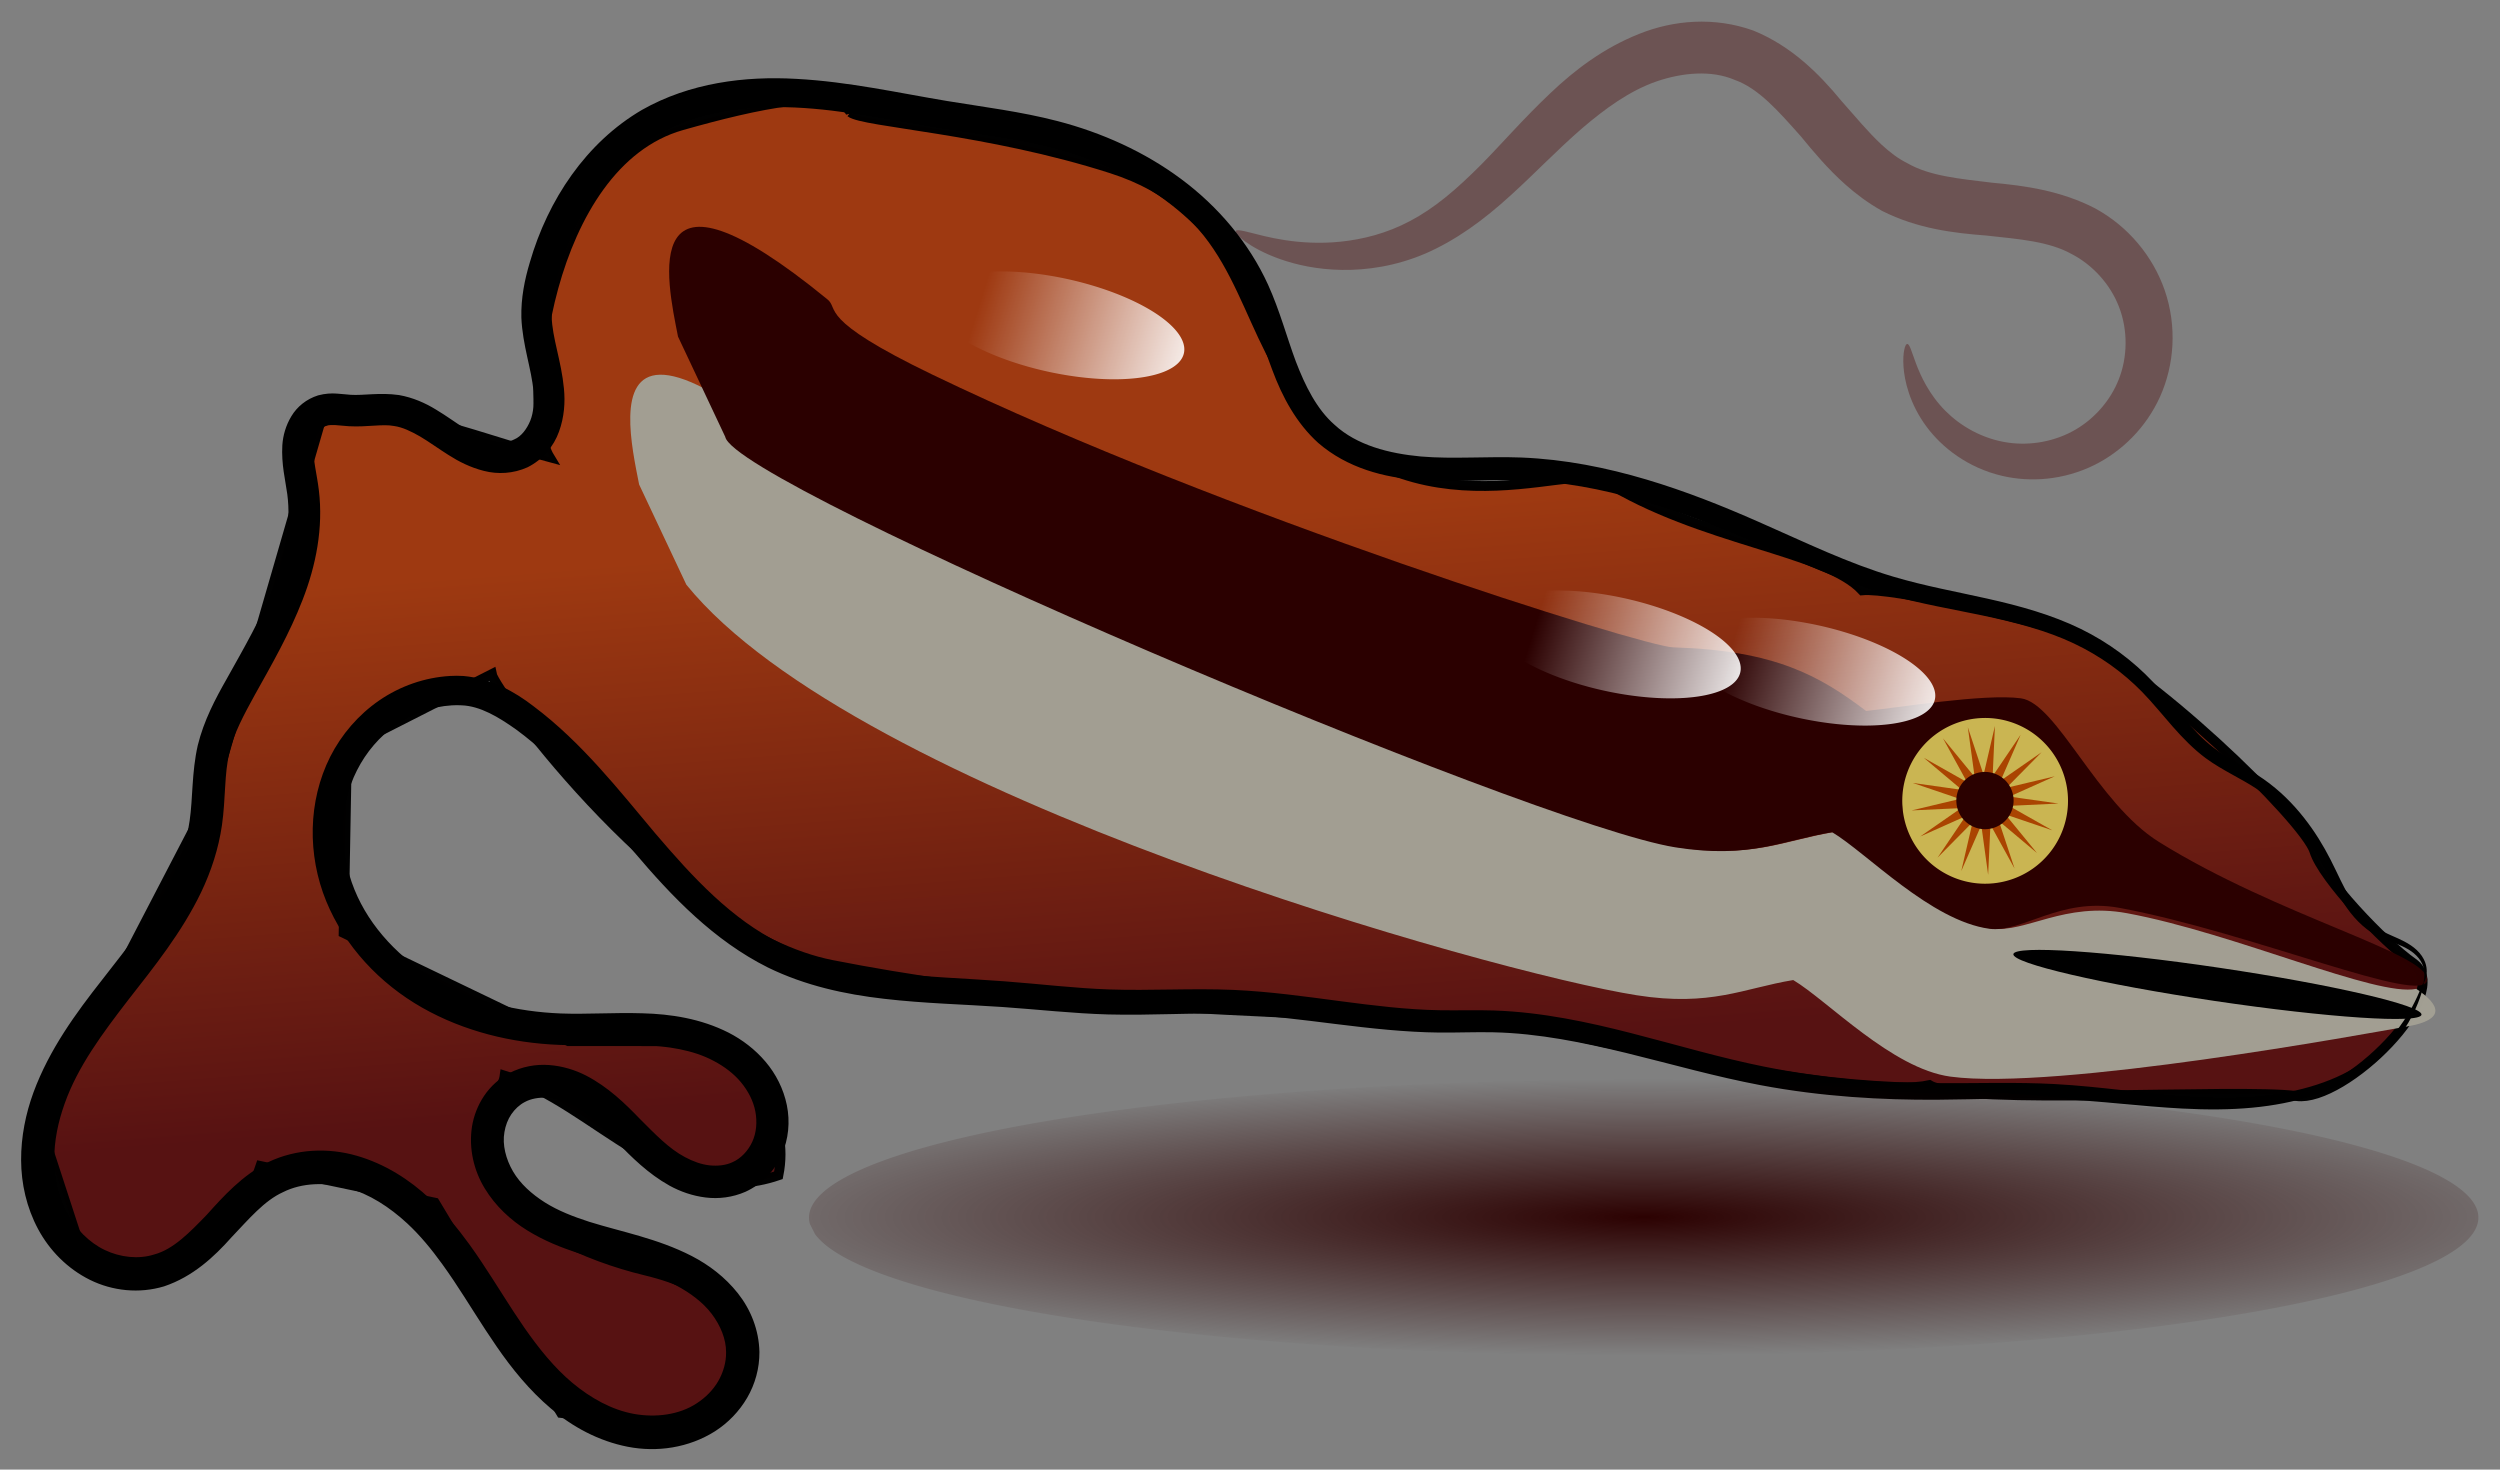
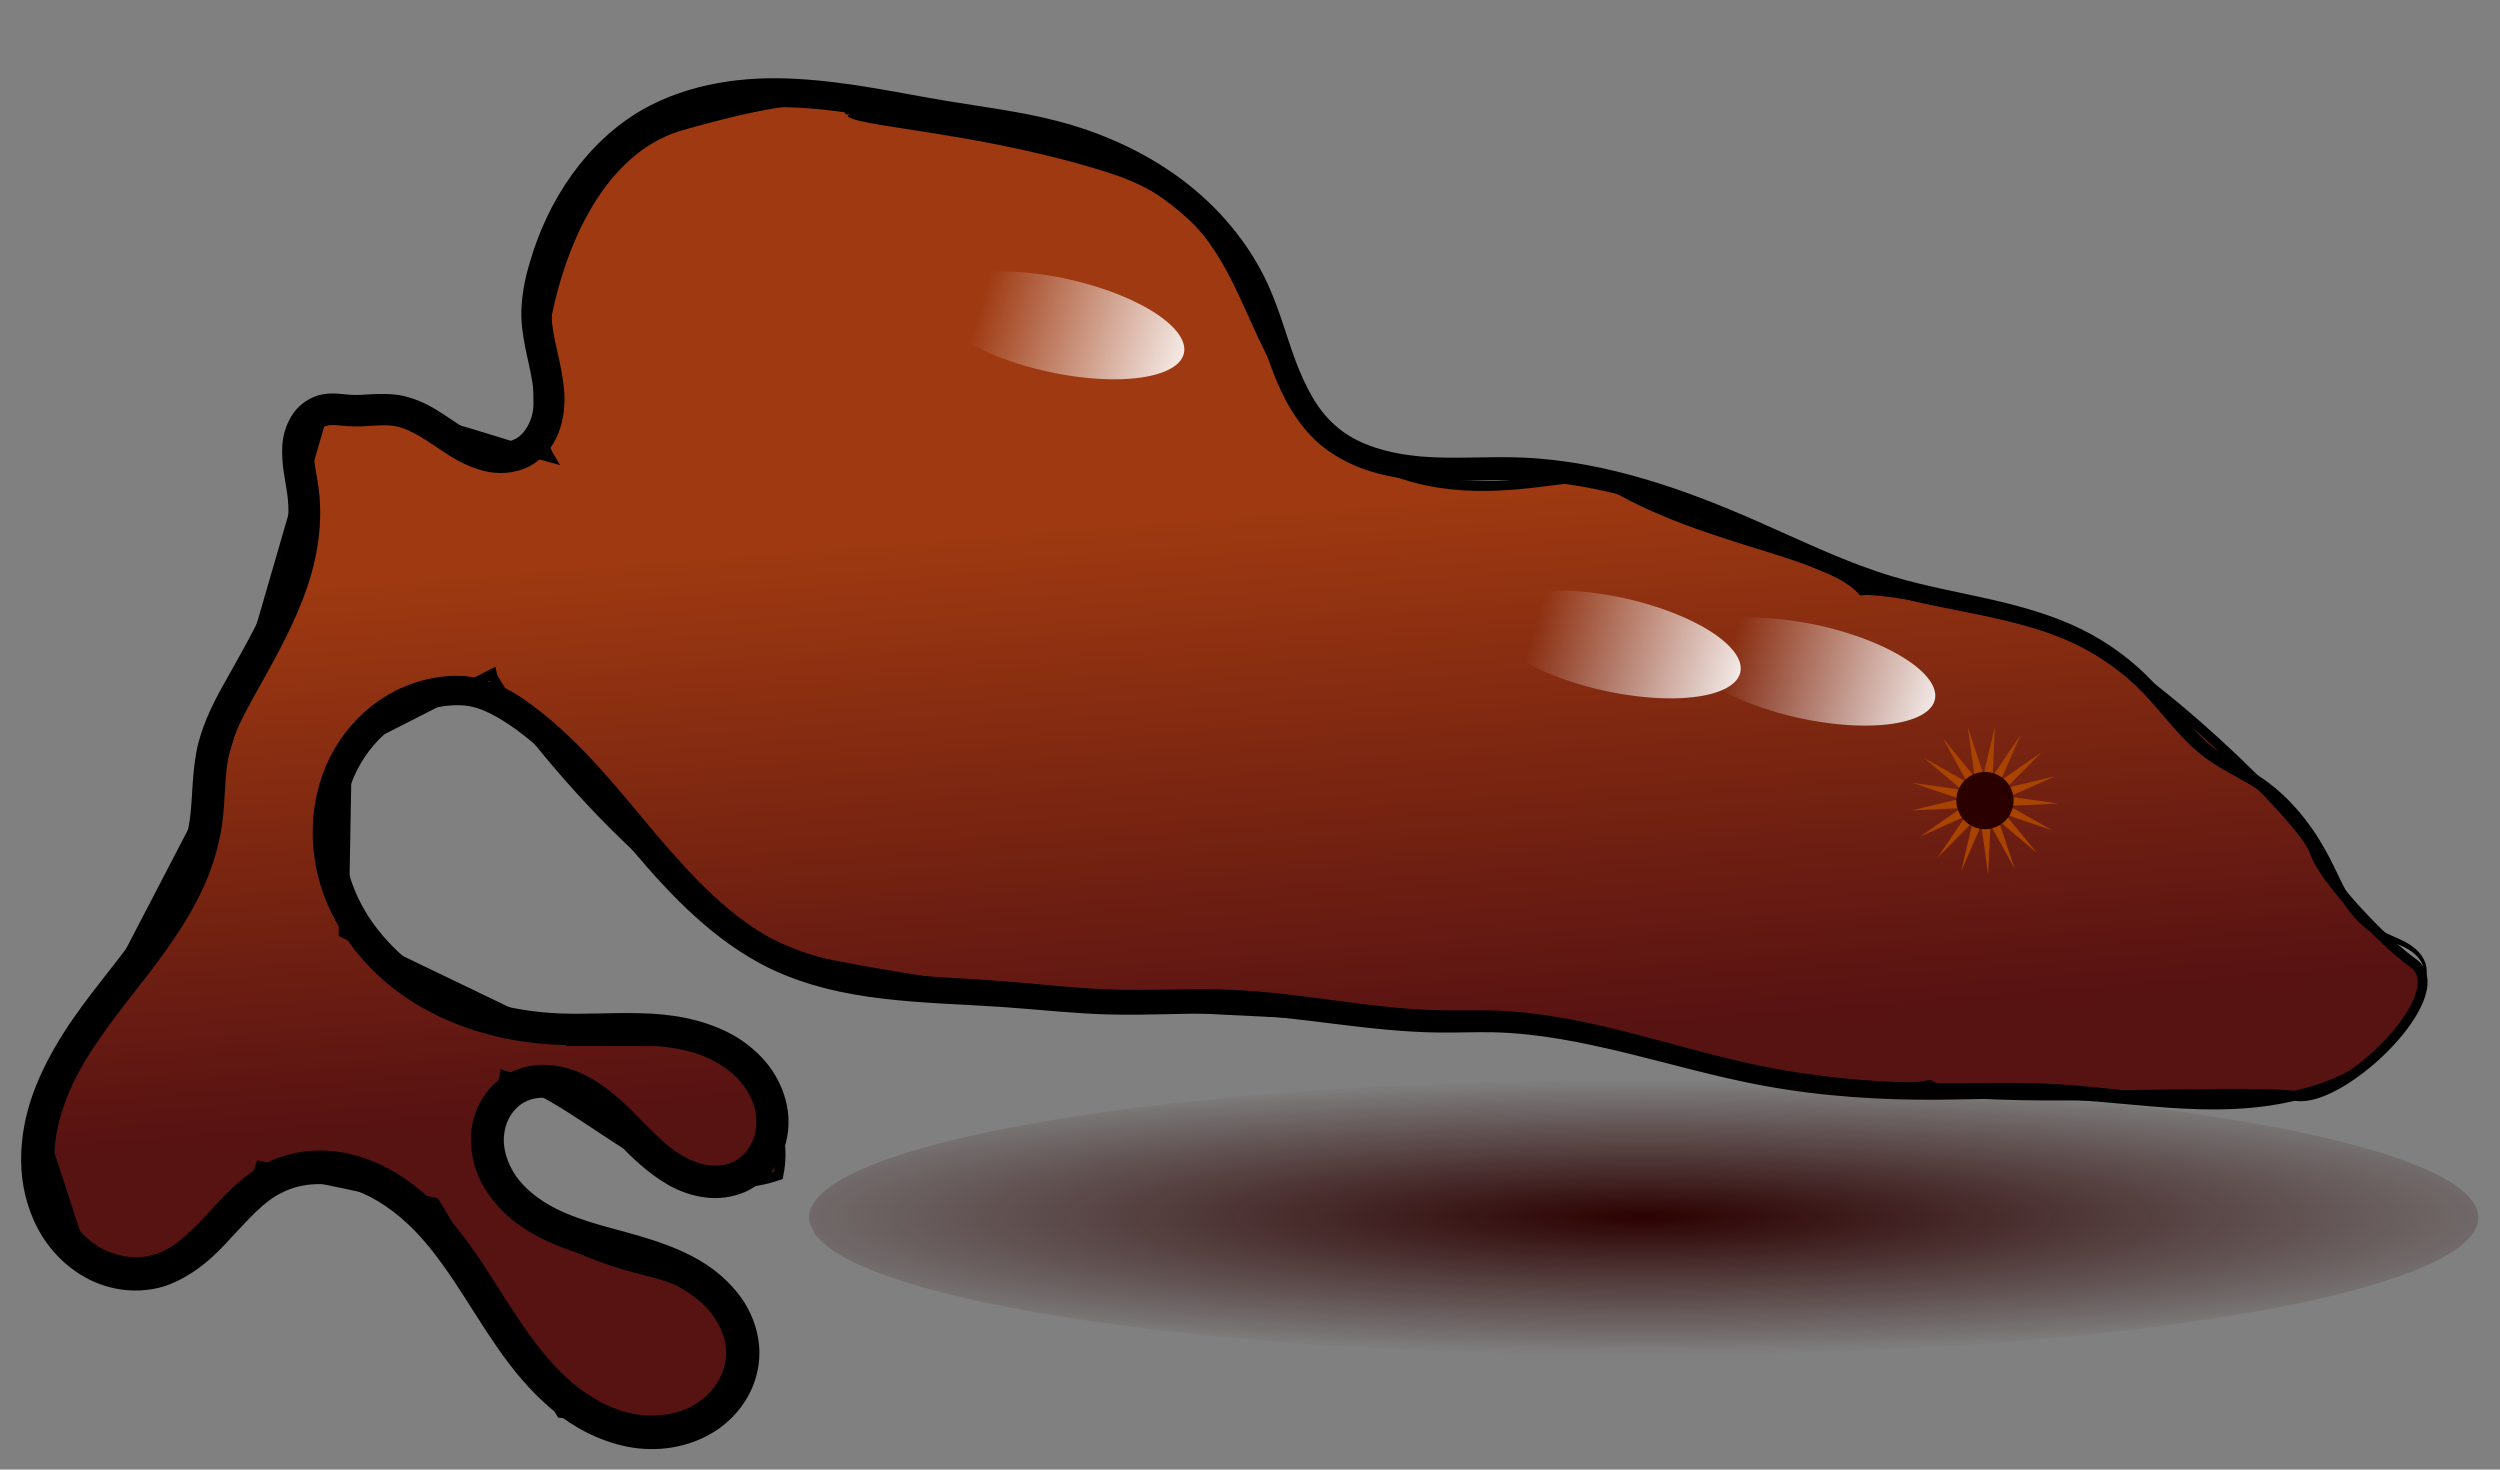
<svg xmlns="http://www.w3.org/2000/svg" xmlns:ns1="http://www.inkscape.org/namespaces/inkscape" xmlns:ns2="http://sodipodi.sourceforge.net/DTD/sodipodi-0.dtd" xmlns:xlink="http://www.w3.org/1999/xlink" id="svg2" version="1.1" ns1:version="0.48+devel r12862" width="462.501" height="271.881" ns2:docname="salamander_clipart.svg">
  <rect width="100%" height="100%" fill="#808080" stroke="none" />
  <title id="title4125">salamander clipart</title>
  <defs id="defs6">
    <ns1:path-effect effect="skeletal" id="path-effect3929" is_visible="true" pattern="m -59.212,-35.636 c 0,-2.76 2.24,-5 5,-5 2.76,0 5,2.24 5,5 0,2.76 -2.24,5 -5,5 -2.76,0 -5,-2.24 -5,-5 z" copytype="single_stretched" prop_scale="1" scale_y_rel="false" spacing="0" normal_offset="0" tang_offset="0" prop_units="false" vertical_pattern="false" fuse_tolerance="0" />
    <ns1:path-effect effect="spiro" id="path-effect3927" is_visible="true" />
    <linearGradient ns1:collect="always" id="linearGradient3893">
      <stop style="stop-color:#2b0000;stop-opacity:1;" offset="0" id="stop3895" />
      <stop style="stop-color:#2b0000;stop-opacity:0;" offset="1" id="stop3897" />
    </linearGradient>
    <linearGradient ns1:collect="always" id="linearGradient3883">
      <stop style="stop-color:#9e380f;stop-opacity:1" offset="0" id="stop3885" />
      <stop style="stop-color:#561010;stop-opacity:1" offset="1" id="stop3887" />
    </linearGradient>
    <ns1:path-effect effect="skeletal" id="path-effect3865" is_visible="true" pattern="m 8.127,0.356 c 0,-2.76 2.24,-5 5,-5 2.76,0 5,2.24 5,5 0,2.76 -2.24,5 -5,5 -2.76,0 -5,-2.24 -5,-5 z" copytype="single_stretched" prop_scale="1" scale_y_rel="false" spacing="0" normal_offset="0" tang_offset="0" prop_units="false" vertical_pattern="false" fuse_tolerance="0" />
    <ns1:path-effect effect="spiro" id="path-effect3863" is_visible="true" />
    <linearGradient ns1:collect="always" id="linearGradient3796">
      <stop style="stop-color:#ffffff;stop-opacity:1;" offset="0" id="stop3798" />
      <stop style="stop-color:#ffffff;stop-opacity:0;" offset="1" id="stop3800" />
    </linearGradient>
    <ns1:path-effect effect="skeletal" id="path-effect2988" is_visible="true" pattern="m 522.458,-77.432 c 0,-2.76 2.24,-5 5,-5 2.76,0 5,2.24 5,5 0,2.76 -2.24,5 -5,5 -2.76,0 -5,-2.24 -5,-5 z" copytype="single_stretched" prop_scale="1" scale_y_rel="false" spacing="0" normal_offset="0" tang_offset="0" prop_units="false" vertical_pattern="false" fuse_tolerance="0" />
    <ns1:path-effect effect="spiro" id="path-effect2986" is_visible="true" />
    <ns1:perspective ns2:type="inkscape:persp3d" ns1:vp_x="0 : 0.5 : 1" ns1:vp_y="0 : 1000 : 0" ns1:vp_z="1 : 0.5 : 1" ns1:persp3d-origin="0.5 : 0.33333333 : 1" id="perspective10" />
    <ns1:perspective id="perspective2847" ns1:persp3d-origin="0.5 : 0.33333333 : 1" ns1:vp_z="1 : 0.5 : 1" ns1:vp_y="0 : 1000 : 0" ns1:vp_x="0 : 0.5 : 1" ns2:type="inkscape:persp3d" />
    <ns1:perspective id="perspective2946" ns1:persp3d-origin="0.5 : 0.33333333 : 1" ns1:vp_z="1 : 0.5 : 1" ns1:vp_y="0 : 1000 : 0" ns1:vp_x="0 : 0.5 : 1" ns2:type="inkscape:persp3d" />
    <ns1:perspective id="perspective2969" ns1:persp3d-origin="0.5 : 0.33333333 : 1" ns1:vp_z="1 : 0.5 : 1" ns1:vp_y="0 : 1000 : 0" ns1:vp_x="0 : 0.5 : 1" ns2:type="inkscape:persp3d" />
    <ns1:perspective id="perspective3780" ns1:persp3d-origin="0.5 : 0.33333333 : 1" ns1:vp_z="1 : 0.5 : 1" ns1:vp_y="0 : 1000 : 0" ns1:vp_x="0 : 0.5 : 1" ns2:type="inkscape:persp3d" />
    <ns1:perspective id="perspective3812" ns1:persp3d-origin="0.5 : 0.33333333 : 1" ns1:vp_z="1 : 0.5 : 1" ns1:vp_y="0 : 1000 : 0" ns1:vp_x="0 : 0.5 : 1" ns2:type="inkscape:persp3d" />
    <linearGradient ns1:collect="always" xlink:href="#linearGradient3796-0" id="linearGradient3802-2" x1="532.86" y1="355.303" x2="429.59" y2="364.139" gradientUnits="userSpaceOnUse" />
    <linearGradient ns1:collect="always" id="linearGradient3796-0">
      <stop style="stop-color:#ffffff;stop-opacity:1;" offset="0" id="stop3798-3" />
      <stop style="stop-color:#ffffff;stop-opacity:0;" offset="1" id="stop3800-8" />
    </linearGradient>
    <ns1:perspective id="perspective3812-5" ns1:persp3d-origin="0.5 : 0.33333333 : 1" ns1:vp_z="1 : 0.5 : 1" ns1:vp_y="0 : 1000 : 0" ns1:vp_x="0 : 0.5 : 1" ns2:type="inkscape:persp3d" />
    <linearGradient ns1:collect="always" xlink:href="#linearGradient3796-6" id="linearGradient3802-0" x1="532.86" y1="355.303" x2="429.59" y2="364.139" gradientUnits="userSpaceOnUse" />
    <linearGradient ns1:collect="always" id="linearGradient3796-6">
      <stop style="stop-color:#ffffff;stop-opacity:1;" offset="0" id="stop3798-1" />
      <stop style="stop-color:#ffffff;stop-opacity:0;" offset="1" id="stop3800-3" />
    </linearGradient>
    <radialGradient ns1:collect="always" xlink:href="#linearGradient3893" id="radialGradient3901" cx="44.119" cy="575.864" fx="44.119" fy="575.864" r="220.598" gradientTransform="matrix(1.221,0,0,0.184,-9.752,469.784)" gradientUnits="userSpaceOnUse" />
    <linearGradient ns1:collect="always" xlink:href="#linearGradient3883" id="linearGradient3917" gradientUnits="userSpaceOnUse" x1="-13.932" y1="340.178" x2="-1.161" y2="503.553" />
    <linearGradient ns1:collect="always" xlink:href="#linearGradient3796" id="linearGradient3919" gradientUnits="userSpaceOnUse" x1="532.86" y1="355.303" x2="429.59" y2="364.139" />
    <linearGradient ns1:collect="always" xlink:href="#linearGradient3796-0" id="linearGradient3921" gradientUnits="userSpaceOnUse" x1="532.86" y1="355.303" x2="429.59" y2="364.139" />
    <linearGradient ns1:collect="always" xlink:href="#linearGradient3796-6" id="linearGradient3923" gradientUnits="userSpaceOnUse" x1="532.86" y1="355.303" x2="429.59" y2="364.139" />
  </defs>
  <ns2:namedview pagecolor="#ffffff" bordercolor="#666666" borderopacity="1" objecttolerance="10" gridtolerance="10" guidetolerance="10" ns1:pageopacity="0" ns1:pageshadow="2" ns1:window-width="1172" ns1:window-height="996" id="namedview4" showgrid="false" ns1:zoom="0.86131387" ns1:cx="170.55193" ns1:cy="34.098592" ns1:window-x="14" ns1:window-y="0" ns1:window-maximized="0" ns1:current-layer="svg2" fit-margin-top="4" fit-margin-left="4" fit-margin-right="4" fit-margin-bottom="4" />
  <g id="g4108" transform="translate(-0.102,5.579)">
-     <path ns2:nodetypes="csssssc" ns1:original-d="m 228.72034,37.152542 c 10.87728,-1.645048 24.70926,5.641135 33.6695,1.161017 39.80962,-19.904811 93.7823,-16.636243 60.37287,-33.6694912 -47.83075,-24.3857158 13.66623,15.1367912 27.86442,24.3813602 3.92365,2.554722 31.89443,5.191039 34.8305,8.127109 0.4427,0.4427 11.55695,27.91763 10.44915,29.02542 -5.02976,5.02976 -36.02577,-8.12711 -42.95762,-8.12711" ns1:path-effect="#path-effect3927;#path-effect3929" id="path3925" d="m 228.72,37.153 c 0.157,-0.278 1.018,-0.124 2.535,0.26 1.517,0.384 3.704,0.992 6.548,1.429 2.845,0.437 6.364,0.698 10.356,0.284 3.992,-0.414 8.47,-1.505 12.803,-3.818 0,-3e-6 0,-3e-6 0,-3e-6 2.213,-1.156 4.404,-2.64 6.591,-4.408 2.187,-1.768 4.37,-3.821 6.592,-6.05 3.909,-3.963 7.904,-8.601 12.799,-13.213 0,-2e-6 0,-5e-6 0,-7e-6 4.42,-4.21 9.761,-8.313 16.432,-10.96 6.287,-2.518 13.857,-3.222 21.147,-0.583 3.49,1.43 6.538,3.429 9.223,5.708 2.685,2.279 5.008,4.839 7.071,7.349 2.549,2.867 4.895,5.724 7.362,8.016 1.541,1.432 3.113,2.623 4.796,3.453 4.165,2.406 9.738,2.871 15.554,3.59 3.072,0.279 6.305,0.648 9.545,1.362 3.24,0.714 6.487,1.772 9.605,3.384 6.214,3.377 10.728,8.937 12.891,15.148 0,3e-6 0,7e-6 0,1.1e-5 1.158,3.361 1.603,6.832 1.429,10.183 -0.174,3.351 -0.967,6.581 -2.281,9.515 -2.617,5.793 -7.113,10.124 -12.108,12.623 -2.871,1.428 -5.858,2.239 -8.754,2.542 -2.896,0.303 -5.701,0.1 -8.281,-0.492 -10e-6,-10e-7 -10e-6,-2e-6 -10e-6,-4e-6 -3.239,-0.749 -6.061,-2.09 -8.401,-3.694 -2.34,-1.604 -4.201,-3.473 -5.619,-5.366 -1.607,-2.15 -2.633,-4.301 -3.284,-6.222 -0.651,-1.921 -0.931,-3.616 -1.023,-4.983 -0.092,-1.368 4.1e-4,-2.413 0.148,-3.108 0.147,-0.695 0.348,-1.044 0.553,-1.05 0.205,-0.006 0.411,0.33 0.657,0.959 0.247,0.629 0.537,1.553 0.976,2.708 0.439,1.155 1.028,2.546 1.895,4.056 0.867,1.51 2.014,3.144 3.551,4.679 1.352,1.356 3.022,2.644 4.996,3.69 1.974,1.047 4.254,1.853 6.716,2.182 10e-6,-1e-6 10e-6,0 10e-6,10e-7 1.959,0.267 4.059,0.233 6.174,-0.159 2.115,-0.392 4.247,-1.141 6.2,-2.29 3.408,-1.991 6.422,-5.304 7.982,-9.321 0.796,-2.022 1.225,-4.266 1.243,-6.562 0.017,-2.297 -0.377,-4.645 -1.226,-6.823 -1e-5,-2e-6 -1e-5,-5e-6 -1e-5,-7e-6 -1.553,-4.044 -4.79,-7.745 -8.875,-9.82 -2.042,-1.119 -4.432,-1.801 -7.081,-2.277 -2.649,-0.476 -5.556,-0.745 -8.607,-1.08 -5.883,-0.454 -12.643,-1.215 -19.269,-4.561 -2.526,-1.413 -4.767,-3.082 -6.791,-4.883 -3.241,-2.882 -5.87,-6.035 -8.242,-8.921 -2.069,-2.322 -4.035,-4.559 -6.032,-6.396 -1.997,-1.837 -4.027,-3.272 -6.211,-4.038 -4.305,-1.847 -9.64,-1.335 -14.346,0.255 -5.094,1.75 -9.642,5.102 -13.835,8.682 0,2e-6 -1e-5,4e-6 -1e-5,7e-6 -4.625,3.999 -8.837,8.44 -13.226,12.413 -2.478,2.267 -5.043,4.378 -7.68,6.205 -2.638,1.827 -5.348,3.371 -8.098,4.57 -10e-6,0 -10e-6,0 -10e-6,0 -5.489,2.348 -10.841,3.102 -15.446,3.035 -4.604,-0.067 -8.476,-0.948 -11.465,-2.005 -2.99,-1.057 -5.115,-2.284 -6.45,-3.25 -1.335,-0.967 -1.892,-1.669 -1.736,-1.948 z" style="fill:#6c5353;fill-rule:evenodd;stroke:none" ns1:connector-curvature="0" />
    <g transform="matrix(0.62,0,0,0.62,182.141,-117.511)" id="g3903">
      <path style="opacity:0.99;fill:url(#linearGradient3917);fill-opacity:1;stroke:#000000;stroke-opacity:1;stroke-width:2.937;stroke-miterlimit:4;stroke-dasharray:none" d="m -39.845,214.052 c -4.118,-7.65 -28.018,-2.463 -50.382,3.887 -40.482,11.494 -48.35,84.346 -39.388,99.028 -23.974,-6.337 -50.225,-18.365 -68.453,-10.334 l -31.98,110.286 -51.58,99.238 13.36,40.978 c 26.881,6.138 44.081,-3.86 52.387,-28.681 l 52.012,10.942 37.688,62.75 39.317,4.67 c 13.154,-8.29 28.286,-37.001 -14.163,-47.188 -17.616,-4.228 -38.163,-13.679 -46.057,-26.221 -9.474,-15.052 3.126,-24.908 4.058,-31.922 26.952,8.173 49.237,40.811 81.685,29.749 3.471,-17.316 -7.731,-28.763 -19.415,-40.017 l -43.219,-0.018 -67.101,-32.279 0.999,-55.27 43.203,-21.958 c 0.916,4.91 53.557,77.326 101.481,86.774 94.189,18.568 186.841,12.578 214.581,19.476 19.48,4.844 94.622,20.562 112.916,16.374 10.327,6.182 92.126,0.887 109.584,3.27 14.062,1.919 47.536,-30.65 34.717,-39.712 -8.914,-6.302 -26.909,-25.242 -29.432,-33.343 -2.865,-9.2 -50.293,-55.543 -74.795,-65.367 -10.252,-4.11 -51.387,-13.335 -60.124,-12.485 -11.077,-11.952 -48.162,-14.688 -77.31,-32.908 -9.131,-5.708 -61.934,20.31 -94.414,-29.789 C 75.598,271.259 74.497,242.534 38.099,230.824 1.127,218.929 -35.973,217.047 -39.845,214.052 Z" id="path2933-4-6" ns2:nodetypes="cscccccccccsscccccccsscsssscsssc" ns1:connector-curvature="0" />
-       <path style="opacity:0.99;fill:#a29f93;fill-opacity:1;stroke:none" d="m -96.688,292.344 c -13.133,0.243 -8.405,21.642 -6.219,32.75 L -88.812,355 c 50.622,62.466 240.93,115.78 283.531,122.5 22.173,3.497 31.934,-2.083 46.75,-4.531 10.327,6.182 29.417,26.43 46.875,28.812 31.42,4.289 124.744,-12.912 136.5,-15 10.883,-1.933 10.168,-6.056 2.531,-11.188 -11.814,2.524 -54.071,-16.596 -86.294,-22.564 -18.745,-3.472 -30.254,5.957 -40.456,4.564 -17.458,-2.383 -36.548,-22.63 -46.875,-28.812 -14.816,2.449 -24.577,8.029 -46.75,4.531 C 164.398,426.593 -73.845,325.342 -76.562,310.781 L -83.25,296.562 c -5.785,-3.04 -10.173,-4.279 -13.438,-4.219 z" id="path2933-6" ns2:nodetypes="cccscsscsscsccc" ns1:connector-curvature="0" />
-       <path style="opacity:0.99;fill:#2b0000;fill-opacity:1;stroke:none" d="m -46.811,269.781 c -57.043,-46.579 -47.822,-5.731 -44.49,11.195 l 14.088,29.896 c 2.717,14.561 240.951,115.785 283.553,122.504 22.173,3.497 31.922,-2.075 46.738,-4.524 10.327,6.182 29.431,26.429 46.889,28.812 9.701,1.324 21.191,-9.517 38.871,-6.227 39.581,7.365 91.556,29.658 91.805,21.408 0.236,-7.846 -44.466,-18.907 -80.071,-41.101 -18.551,-11.563 -30.402,-41.373 -41.165,-42.842 -10.944,-1.494 -37.455,2.919 -46.192,3.769 -13.749,-10.348 -26.894,-18.077 -57.573,-18.976 -9.005,-0.264 -134.388,-39.602 -220.951,-81.338 -34.984,-16.867 -27.631,-19.582 -31.503,-22.577 z" id="path2933-4" ns2:nodetypes="cccscssssscssc" ns1:connector-curvature="0" />
      <g id="g2834" transform="translate(404.034,473.695)">
-         <path transform="matrix(0.463,0,0,0.463,-64.45,11.92)" ns2:open="true" ns2:end="3.0217588" ns2:start="3.0955159" d="m -141.587,-140.345 a 53.407,53.407 0 1 1 0.326,3.925" ns2:ry="53.40678" ns2:rx="53.40678" ns2:cy="-142.80508" ns2:cx="-88.237289" id="path2818" style="opacity:0.99;fill:#ccb753;fill-opacity:1;stroke:none" ns2:type="arc" />
        <path transform="matrix(0.298,0,0,0.302,-67.713,-2.18)" d="m -74.254,-120.694 -38.182,-31.691 15.758,47.052 -24.155,-43.344 -2.303,49.567 -6.866,-49.143 -20.053,45.388 11.35,-48.305 -35.095,35.079 28.033,-40.943 -45.397,20.032 40.93,-28.052 -49.568,2.28 48.3,-11.372 -47.044,-15.78 49.146,6.844 -38.167,-31.708 43.355,24.136 -24.136,-43.355 31.708,38.167 -6.844,-49.146 15.78,47.044 11.372,-48.3 -2.28,49.568 28.052,-40.93 -20.032,45.397 40.943,-28.033 -35.079,35.095 48.305,-11.35 -45.388,20.053 49.143,6.866 -49.567,2.303 43.344,24.155 -47.052,-15.758 z" ns1:randomized="0" ns1:rounded="0" ns1:flatsided="false" ns2:arg2="0.97019773" ns2:arg1="0.78539816" ns2:r2="24.977274" ns2:r1="73.959602" ns2:cy="-172.99153" ns2:cx="-126.55085" ns2:sides="17" id="path2820" style="opacity:0.99;fill:#aa4400;fill-opacity:1;stroke:none" ns2:type="star" />
        <path transform="matrix(0.446,0,0,0.446,-71.437,9.15)" ns2:open="true" ns2:end="3.0217588" ns2:start="3.0955159" d="m -95.183,-141.342 a 19.157,19.157 0 1 1 0.117,1.408" ns2:ry="19.15678" ns2:rx="19.15678" ns2:cy="-142.22458" ns2:cx="-76.046608" id="path2824" style="opacity:0.99;fill:#2b0000;fill-opacity:1;stroke:none" ns2:type="arc" />
      </g>
      <path style="fill:#000000;fill-rule:evenodd;stroke:none" d="m 429.576,473.695 c -0.077,-0.032 0.08,-0.52 0.179,-1.482 0.05,-0.481 0.077,-1.083 0.001,-1.788 -0.076,-0.705 -0.254,-1.515 -0.64,-2.348 -0.483,-1.055 -1.316,-2.15 -2.494,-3.125 -0.954,-0.788 -2.14,-1.485 -3.507,-2.118 -1.12,-0.516 -2.366,-0.983 -3.709,-1.502 -1.343,-0.518 -2.782,-1.086 -4.25,-1.89 -1.788,-0.996 -3.505,-2.316 -5.105,-3.928 -1.6,-1.612 -3.083,-3.517 -4.417,-5.608 -1.12,-1.744 -2.16,-3.613 -3.185,-5.557 -1.026,-1.945 -2.037,-3.965 -3.144,-5.987 -2.153,-3.918 -4.744,-7.961 -7.933,-11.825 -3.189,-3.864 -6.976,-7.551 -11.561,-10.582 -2.259,-1.503 -4.754,-2.86 -7.351,-4.302 -2.597,-1.442 -5.296,-2.971 -7.917,-4.891 -3.598,-2.679 -6.763,-5.928 -9.802,-9.374 -3.039,-3.446 -5.952,-7.089 -9.185,-10.405 -5.596,-5.728 -12.476,-10.73 -20.354,-14.452 -8.074,-3.83 -17.249,-6.23 -26.946,-8.285 -9.085,-1.91 -18.702,-3.511 -28.519,-6.294 -6.87,-1.961 -13.669,-4.49 -20.48,-7.294 -6.811,-2.804 -13.635,-5.882 -20.584,-8.851 -10.46,-4.441 -21.419,-8.712 -32.855,-12.013 -11.437,-3.301 -23.351,-5.635 -35.711,-5.963 -4.799,-0.14 -9.73,0.028 -14.792,0.143 -5.062,0.115 -10.255,0.178 -15.575,-0.215 -10.321,-0.687 -21.356,-3.592 -29.991,-11.047 -6.573,-5.929 -10.75,-13.801 -13.689,-21.696 -2.931,-7.665 -4.996,-15.418 -8.256,-22.387 -5.111,-11.057 -13.5,-20.846 -23.758,-28.392 -9.94,-7.312 -21.696,-12.511 -34.164,-15.705 -10.188,-2.613 -21.034,-3.857 -32.158,-5.636 -14.792,-2.346 -29.415,-5.62 -44.165,-6.286 -14.304,-0.591 -29.127,1.151 -41.213,8.297 -7.151,4.081 -13.214,9.974 -18.111,16.963 -4.897,6.988 -8.627,15.072 -11.111,23.461 -1.319,4.67 -2.312,9.28 -2.114,13.681 10e-6,2e-5 0,5e-5 0,7e-5 0.135,6.272 2.885,13.214 3.651,21.444 0.412,4.098 0.104,8.532 -1.467,12.87 -1.574,4.386 -4.788,8.326 -9.375,10.634 -6e-5,0 -9e-5,3e-5 -1.1e-4,6e-5 -4.302,1.941 -8.922,2.143 -13.027,1.086 -4.039,-1.012 -7.561,-2.808 -10.629,-4.78 -3.068,-1.927 -5.777,-3.93 -8.441,-5.499 -2.661,-1.524 -5.26,-2.781 -7.778,-3.123 -3.407,-0.66 -7.939,0.38 -13.47,0.072 -1.615,-0.099 -2.961,-0.289 -4.054,-0.343 -2e-5,0 -4e-5,0 -7e-5,0 -1.084,-0.019 -1.942,-0.033 -2.472,0.175 -0.905,0.181 -1.873,1.098 -2.597,2.159 -0.748,1.11 -1.114,2.688 -1.287,4.402 0,2e-5 0,4e-5 -1e-5,7e-5 -0.386,3.461 0.868,7.663 1.47,12.703 1.365,11.261 -0.867,22.501 -4.843,32.69 -3.89,10.066 -9.188,19.275 -14.23,28.308 -3.224,5.891 -6.334,11.532 -7.623,17.336 -1.541,6.257 -1.08,13.638 -2.221,21.643 -1.015,6.997 -3.22,13.723 -6.213,19.986 -5.783,12.022 -14.026,22.241 -21.801,32.191 -7.613,9.889 -15,19.792 -18.919,30.864 -1.962,5.477 -3.155,11.191 -3.086,16.82 0.071,5.587 1.289,11.165 3.887,15.899 2.571,4.69 6.472,8.724 11.13,10.952 2e-5,10e-6 5e-5,10e-6 7e-5,10e-6 4.594,2.212 10.103,2.853 14.785,1.352 2e-5,-3e-5 4e-5,-2e-5 7e-5,-2e-5 5.7,-1.522 10.592,-6.564 15.703,-11.856 2e-5,-4e-5 4e-5,-6e-5 7e-5,-7e-5 4.936,-5.488 10.5,-11.709 18.414,-15.741 8.307,-3.937 17.765,-4.321 26.276,-1.871 8.418,2.418 15.834,7.131 21.94,12.898 4.421,4.159 8.24,8.766 11.689,13.523 1.277,1.762 2.502,3.542 3.687,5.326 4.437,6.642 8.408,13.325 12.709,19.524 4.319,6.189 8.942,11.974 14.395,16.528 5.47,4.546 11.747,8.049 18.324,9.238 6.543,1.181 13.587,0.278 18.782,-3.179 2.632,-1.708 4.893,-3.994 6.401,-6.624 1.51,-2.625 2.369,-5.652 2.324,-8.575 -1.4e-5,-2e-5 -8e-6,-5e-5 -10e-7,-7e-5 0.031,-3.957 -1.713,-8.067 -4.307,-11.488 -2.636,-3.464 -6.397,-6.229 -10.538,-8.45 -8.352,-4.51 -18.612,-6.246 -28.975,-9.582 -5.229,-1.644 -10.516,-3.768 -15.47,-6.83 -5,-3.074 -9.516,-7.27 -12.734,-12.568 -3.261,-5.361 -4.788,-11.872 -3.803,-18.384 1e-5,-4e-5 1e-5,-8e-5 2e-5,-1.2e-4 0.522,-3.259 1.741,-6.42 3.629,-9.226 3e-5,-4e-5 5e-5,-7e-5 7e-5,-10e-5 1.899,-2.817 4.479,-5.172 7.549,-6.804 3.771,-1.941 7.906,-2.684 11.879,-2.382 4e-5,1e-5 7e-5,2e-5 1.1e-4,3e-5 3.963,0.299 7.684,1.449 10.991,3.139 6.595,3.428 11.63,8.333 16.065,12.94 4.538,4.534 8.683,8.896 13.455,11.396 2.375,1.27 4.847,2.186 7.274,2.449 2.414,0.258 4.852,0.011 6.831,-0.909 2.552,-1.087 4.738,-3.429 5.959,-6.095 3e-6,-2e-5 5e-6,-4e-5 8e-6,-7e-5 1.252,-2.702 1.511,-5.991 0.926,-9.074 -1.8e-5,-3e-5 -1.6e-5,-5e-5 -1.4e-5,-7e-5 -0.588,-3.119 -2.166,-6.144 -4.296,-8.71 -2.149,-2.589 -4.979,-4.711 -8.099,-6.355 -6.274,-3.371 -13.897,-4.424 -21.639,-4.769 -7.839,-0.287 -16.014,0.317 -24.479,-0.024 -14.243,-0.557 -28.468,-4.05 -40.888,-11.101 -12.675,-7.194 -23.133,-18.329 -28.656,-31.799 -5.637,-13.794 -5.459,-29.794 1.188,-43.054 3.401,-6.71 8.43,-12.543 14.606,-16.804 6.253,-4.307 13.618,-6.885 21.172,-7.326 1.304,-0.077 2.655,-0.084 4.04,0.011 8.209,0.744 15.187,4.639 20.861,9.018 7.309,5.49 13.668,11.761 19.563,18.255 5.895,6.494 11.325,13.211 16.733,19.644 5.633,6.613 11.36,13.06 17.474,18.718 6.113,5.657 12.613,10.525 19.76,14.048 9.874,4.987 20.945,7.376 32.023,8.773 11.58,1.436 23.293,1.756 34.947,2.644 10.721,0.814 21.08,2.077 31.185,2.424 12.354,0.435 24.784,-0.403 37.182,0.142 10.91,0.492 21.421,1.981 31.631,3.331 10.21,1.35 20.118,2.563 29.804,2.734 5.353,0.101 10.794,-0.1 16.298,0.077 7.214,0.244 14.226,1.119 21.039,2.333 6.813,1.214 13.428,2.768 19.85,4.415 6.925,1.768 13.654,3.639 20.248,5.376 6.594,1.736 13.052,3.338 19.421,4.617 8.997,1.813 17.856,3.002 26.497,3.766 8.641,0.763 17.065,1.1 25.211,1.169 6.083,0.05 12.045,-0.047 17.872,-0.066 5.826,-0.018 11.517,0.041 17.056,0.335 7.032,0.378 13.726,1.108 20.12,1.811 6.395,0.702 12.49,1.379 18.31,1.798 7.21,0.51 14.045,0.632 20.359,0.195 6.314,-0.437 12.108,-1.43 17.332,-2.938 5.756,-1.658 10.764,-3.917 14.861,-6.572 4.311,-2.788 7.623,-5.988 10.157,-9.002 2.534,-3.014 4.298,-5.853 5.572,-8.209 1.274,-2.356 2.064,-4.237 2.592,-5.5 0.528,-1.263 0.799,-1.91 0.894,-1.883 0.095,0.027 0.011,0.729 -0.339,2.071 -0.35,1.342 -0.972,3.327 -2.105,5.829 -1.133,2.502 -2.783,5.528 -5.263,8.775 -2.48,3.246 -5.799,6.723 -10.232,9.817 -4.211,2.934 -9.383,5.477 -15.325,7.36 -5.393,1.706 -11.379,2.893 -17.878,3.507 -6.499,0.614 -13.514,0.65 -20.855,0.261 -5.923,-0.307 -12.088,-0.869 -18.488,-1.455 -6.4,-0.585 -13.037,-1.195 -19.912,-1.447 -5.416,-0.202 -11.017,-0.169 -16.805,-0.061 -5.788,0.108 -11.763,0.293 -17.928,0.33 -8.258,0.052 -16.821,-0.174 -25.639,-0.839 -8.817,-0.665 -17.889,-1.769 -27.144,-3.515 -6.549,-1.239 -13.139,-2.791 -19.805,-4.464 -6.666,-1.673 -13.406,-3.469 -20.265,-5.145 -6.362,-1.548 -12.849,-3.002 -19.451,-4.118 -6.602,-1.116 -13.319,-1.893 -20.141,-2.041 -5.206,-0.122 -10.605,0.13 -16.21,0.077 -10.143,-0.109 -20.33,-1.25 -30.59,-2.515 -10.26,-1.265 -20.593,-2.655 -31.043,-3.03 -11.874,-0.441 -24.244,0.493 -37.123,0.142 -10.533,-0.296 -21.021,-1.493 -31.51,-2.22 -11.421,-0.788 -23.241,-1.042 -35.334,-2.45 -11.603,-1.328 -23.548,-3.897 -34.696,-9.354 -7.981,-3.992 -15.146,-9.254 -21.733,-15.221 -6.587,-5.967 -12.597,-12.638 -18.3,-19.379 -5.546,-6.472 -10.952,-13.09 -16.644,-19.336 -5.692,-6.245 -11.67,-12.117 -18.403,-17.044 -5.267,-3.738 -10.747,-7.038 -16.292,-7.236 -0.93,-0.064 -1.908,-0.049 -2.926,0.011 -5.863,0.347 -11.715,2.443 -16.645,5.858 -4.886,3.378 -8.924,8.128 -11.654,13.543 -5.418,10.604 -5.405,24.1 -0.742,35.571 4.584,11.322 13.764,20.899 24.795,27.194 10.87,6.203 23.687,9.238 36.684,9.768 7.747,0.306 15.893,-0.323 24.428,-0.05 8.476,0.21 17.446,1.589 25.707,5.77 4.098,2.106 7.901,4.99 11.015,8.651 3.11,3.654 5.388,8.107 6.39,13.001 -4e-6,3e-5 -8e-6,7e-5 -1.2e-5,1.1e-4 0.997,4.895 0.534,10.116 -1.553,14.869 -3.9e-5,3e-5 -4.3e-5,7e-5 -4.7e-5,10e-5 -2.103,4.756 -5.897,8.726 -10.8,10.969 -3.834,1.676 -7.96,2.19 -11.89,1.704 -3.897,-0.479 -7.537,-1.758 -10.774,-3.538 -6.398,-3.572 -11.319,-8.502 -15.758,-13.083 -4.487,-4.453 -8.68,-8.729 -13.516,-11.04 -2.383,-1.168 -4.867,-1.972 -7.275,-2.106 -2e-5,10e-6 -5e-5,0 -7e-5,0 -2.379,-0.129 -4.771,0.253 -6.648,1.29 -1.56,0.81 -2.954,2.11 -3.996,3.638 -1e-5,2e-5 -3e-5,4e-5 -4e-5,6e-5 -1.046,1.529 -1.74,3.381 -2.058,5.301 0,2e-5 -1e-5,5e-5 -1e-5,7e-5 -0.688,3.809 0.429,8.108 2.559,11.761 2.149,3.679 5.589,6.765 9.504,9.247 3.923,2.47 8.466,4.243 13.247,5.782 9.535,2.991 20.319,4.934 30.598,10.221 5.118,2.648 9.954,6.304 13.764,11.132 3.827,4.838 6.276,10.945 6.412,17.487 -10e-6,4e-5 -2.1e-5,8e-5 -3.1e-5,1.2e-4 0.033,4.834 -1.267,9.559 -3.655,13.665 -2.38,4.084 -5.711,7.5 -9.615,10.009 -7.821,4.941 -17.288,6.327 -26.043,4.61 -8.65,-1.694 -16.456,-5.918 -22.901,-11.402 -6.405,-5.429 -11.624,-11.865 -16.177,-18.476 -4.559,-6.584 -8.565,-13.315 -12.808,-19.664 -1.141,-1.697 -2.297,-3.372 -3.482,-5.008 -3.198,-4.419 -6.589,-8.548 -10.408,-12.092 -5.27,-4.867 -11.308,-8.807 -17.814,-10.58 -6.478,-1.76 -13.581,-1.593 -19.214,1.234 -5.628,2.539 -10.213,8.028 -15.453,13.533 -3e-5,3e-5 -6e-5,5e-5 -9e-5,7e-5 -5.115,5.753 -11.478,11.712 -20.091,14.599 -4e-5,0 -8e-5,0 -1.1e-4,-10e-6 -7.413,2.224 -15.353,1.383 -22.082,-1.934 -3e-5,-4e-5 -7e-5,-5e-5 -1.1e-4,-5e-5 -6.718,-3.329 -12.072,-8.77 -15.498,-15.164 -3.428,-6.403 -5.035,-13.53 -5.063,-20.546 -0.031,-7.035 1.367,-13.896 3.7,-20.267 4.735,-12.806 12.628,-23.587 20.452,-33.536 7.829,-10.102 15.711,-19.697 20.741,-30.356 2.628,-5.528 4.562,-11.312 5.397,-17.167 0.975,-6.699 0.585,-14.376 2.423,-22.476 1.828,-7.443 5.272,-13.902 8.631,-19.816 5.09,-9.134 10.215,-17.913 13.721,-27.05 3.501,-9.227 5.577,-18.909 4.358,-28.055 -0.555,-4.101 -1.811,-8.963 -1.478,-14.637 1e-5,-4e-5 1e-5,-8e-5 1e-5,-1.2e-4 0.187,-2.872 1.027,-5.868 2.706,-8.652 1.708,-2.842 4.471,-5.106 7.969,-6.21 2.089,-0.556 4,-0.658 5.635,-0.525 3e-5,0 7e-5,1e-5 1.1e-4,1e-5 1.631,0.098 2.989,0.293 4.093,0.357 3.782,0.25 8.642,-0.741 14.394,0.072 4.205,0.74 7.893,2.404 11.059,4.347 3.188,1.913 5.954,3.964 8.624,5.65 2.694,1.657 5.28,3.073 7.835,3.64 2.516,0.529 5.094,0.559 6.912,-0.412 1e-5,-2e-5 3e-5,-3e-5 4e-5,-5e-5 2.054,-0.852 3.735,-3.097 4.749,-5.555 1.032,-2.544 1.171,-5.635 0.947,-8.83 -0.515,-6.472 -3.252,-13.616 -3.599,-21.938 1e-5,-3e-5 1e-5,-7e-5 1e-5,-10e-5 -0.141,-5.856 0.992,-11.399 2.53,-16.505 2.683,-9.291 6.882,-18.247 12.495,-26.08 5.613,-7.833 12.639,-14.543 20.978,-19.412 14.298,-8.097 30.698,-10.126 46.023,-9.25 15.731,0.843 30.62,4.223 45.074,6.617 10.874,1.786 21.976,3.147 32.859,5.974 13.334,3.467 25.98,9.191 36.822,17.231 11.21,8.312 20.337,19.178 26.002,31.553 3.54,7.817 5.608,15.724 8.301,22.938 2.819,7.34 6.253,14.258 11.55,18.895 6.656,6.155 16.295,8.582 25.709,9.467 4.903,0.421 9.872,0.393 14.885,0.318 5.013,-0.075 10.07,-0.198 15.15,-0.007 13.08,0.525 25.509,3.057 37.296,6.559 11.787,3.502 22.933,7.974 33.459,12.617 7.001,3.069 13.762,6.21 20.423,9.048 6.66,2.837 13.22,5.372 19.784,7.316 9.374,2.795 18.876,4.494 28.068,6.56 9.822,2.19 19.359,4.863 27.925,9.048 8.349,4.094 15.583,9.539 21.442,15.735 3.389,3.577 6.279,7.314 9.165,10.731 2.887,3.417 5.769,6.516 9,8.965 2.323,1.793 4.865,3.288 7.414,4.769 2.549,1.481 5.104,2.948 7.504,4.614 4.853,3.392 8.787,7.39 12.045,11.522 3.258,4.132 5.838,8.401 7.935,12.512 1.083,2.115 2.04,4.173 2.991,6.118 0.95,1.945 1.894,3.778 2.906,5.466 1.214,2.01 2.528,3.837 3.939,5.379 1.411,1.543 2.918,2.802 4.499,3.753 1.287,0.787 2.637,1.384 3.943,1.958 1.306,0.574 2.569,1.123 3.727,1.731 1.417,0.741 2.671,1.587 3.682,2.528 1.254,1.165 2.098,2.483 2.553,3.725 0.359,0.988 0.47,1.908 0.467,2.687 -0.003,0.779 -0.12,1.421 -0.257,1.918 -0.274,0.994 -0.592,1.42 -0.669,1.388 z" id="path2984" ns1:path-effect="#path-effect2986;#path-effect2988" ns1:original-d="m 429.57627,473.69492 c -0.5871,-1.21743 0.91814,-4.88695 0,-5.80509 -3.14827,-3.14827 -10.43734,-5.79327 -13.9322,-9.28813 -5.99859,-5.99859 -9.09463,-14.89972 -15.09322,-20.89831 -7.1596,-7.1596 -12.57768,-16.06073 -19.73729,-23.22034 -3.2117,-3.2117 -11.35635,-5.55127 -15.09322,-9.28813 -5.56189,-5.56189 -11.4186,-12.57962 -18.57627,-19.73729 -5.17146,-5.17146 -15.72684,-9.92175 -20.8983,-15.09322 -8.92071,-8.92071 -47.53142,-6.89582 -55.72882,-15.09322 -8.08742,-8.08742 -29.31186,-13.4233 -40.63559,-16.25424 -22.20096,-5.55024 -56.14529,-5.06054 -69.66102,-18.57627 -3.7637,-3.7637 -49.90454,-6.376 -58.05085,-10.44915 -27.703243,-13.85162 -3.743413,-25.80273 -20.898303,-42.95763 -12.21516,-12.21516 -41.18127,-36.84487 -60.37288,-46.44068 -9.79337,-4.89668 -21.976326,-3.09662 -32.50848,-5.80508 -29.40946,-7.56297 -62.11978,-13.27033 -88.23728,2.32203 -4.099177,2.44725 -25.492297,37.10247 -31.347457,42.95763 -2.59879,2.59879 -0.53635,11.52185 -2.32204,15.09322 -3.84783,7.69567 1.34302,34.64851 -4.64406,40.63559 -8.72019,8.72019 -29.55394,-8.97188 -37.15255,-12.77118 -2.60695,-1.30348 -11.3203,0 -13.9322,0 -0.50727,0 -7.59826,-0.52886 -8.12712,0 -4.67781,4.67781 -0.92183,19.4981 -5.80508,24.38135 -14.4551,14.4551 -9.88259,45.01032 -18.57627,58.05085 -3.56919,5.35379 -6.06677,12.3952 -8.12712,18.57627 -1.4074,4.2222 0.50672,19.23057 -2.32204,22.05932 -5.86332,5.86333 -1.9824,17.20889 -5.80508,18.57627 -12.34956,4.41745 -2.23127,62.3838 -8.12712,114.94069 -0.79352,7.07361 31.71522,-34.095 34.83051,-27.86442 6.61044,13.22088 258.66144,220.40261 139.322033,52.24576 -8.60943,-12.13123 -82.019513,-71.61092 -67.338983,-78.94915 5.47365,-2.73606 150.570857,47.18 66.177961,26.70339 -8.554508,-2.07562 -51.614291,-40.53367 -53.406771,-44.11863 -19.15542,-38.31083 -69.51703,-63.99993 -32.50848,-101.00848 0.58051,-0.58051 2.90254,0.58051 3.48305,0 5.6646,-5.6646 12.60538,2.15622 18.57627,8.12712 23.88135,23.88135 39.220897,62.05098 74.305087,70.82203 22.40774,5.60194 45.3902,6.98821 68.5000001,11.61017 10.3984699,2.07969 21.2706099,-1.03692 31.3474599,2.32203 9.63405,3.21135 26.77228,0 37.15254,0 21.09886,0 40.860393,2.3595 61.533903,5.80509 5.19061,0.8651 11.16292,-1.27283 16.25423,0 25.16712,6.29178 55.68304,8.11186 80.11017,16.25424 11.56493,3.85497 37.21419,0.88617 52.24577,4.64406 10.92721,2.73181 23.90329,-2.7318 34.8305,0 10.0979,2.52448 69.11148,7.51565 76.62712,0 3.74174,-3.74173 8.86353,-3.85125 15.09322,-6.9661 8.48136,-4.24068 13.34731,-14.11839 18.57627,-25.54237 z" ns2:nodetypes="cssssssssssssssssssssssssssssssssssssssssssssssc" ns1:connector-curvature="0" />
      <path ns2:type="arc" style="opacity:0.99;fill:url(#linearGradient3919);fill-opacity:1;stroke:none" id="path3794" ns2:cx="464.98727" ns2:cy="355.27118" ns2:rx="57.470341" ns2:ry="20.898306" d="m 407.578,356.234 a 57.47,20.898 0 1 1 0.351,1.536" ns2:start="3.0955159" ns2:end="3.0217588" ns2:open="true" transform="matrix(0.651,0.159,-0.256,0.634,34.304,81.772)" />
      <path ns2:type="arc" style="opacity:0.99;fill:url(#linearGradient3921);fill-opacity:1;stroke:none" id="path3794-9" ns2:cx="464.98727" ns2:cy="355.27118" ns2:rx="57.470341" ns2:ry="20.898306" d="m 407.578,356.234 a 57.47,20.898 0 1 1 0.351,1.536" ns2:start="3.0955159" ns2:end="3.0217588" ns2:open="true" transform="matrix(0.651,0.159,-0.256,0.634,-23.749,73.645)" />
      <path ns2:type="arc" style="opacity:0.99;fill:url(#linearGradient3923);fill-opacity:1;stroke:none" id="path3794-4" ns2:cx="464.98727" ns2:cy="355.27118" ns2:rx="57.470341" ns2:ry="20.898306" d="m 407.578,356.234 a 57.47,20.898 0 1 1 0.351,1.536" ns2:start="3.0955159" ns2:end="3.0217588" ns2:open="true" transform="matrix(0.651,0.159,-0.256,0.634,-189.774,-21.559)" />
-       <path style="fill:#000000;fill-rule:evenodd;stroke:none" d="m 307.152,465.234 c 0.405,-2.73 28.013,-0.895 61.625,4.096 33.612,4.991 60.562,11.257 60.156,13.987 -0.405,2.73 -28.013,0.895 -61.625,-4.096 -33.612,-4.991 -60.562,-11.257 -60.156,-13.987 z" id="path3861" ns1:path-effect="#path-effect3863;#path-effect3865" ns1:original-d="m 307.15176,465.23398 c 35.97384,2.4678 92.21325,18.91717 121.78122,18.08289" ns1:connector-curvature="0" />
    </g>
    <path transform="matrix(0.7,0,0,0.629,273.303,-142.544)" ns2:open="true" ns2:end="3.0217588" ns2:start="3.0955159" d="m -176.24,577.736 a 220.593,40.636 0 1 1 1.348,2.986" ns2:ry="40.635593" ns2:rx="220.59322" ns2:cy="575.86438" ns2:cx="44.118645" id="path3891" style="opacity:0.99;fill:url(#radialGradient3901);fill-opacity:1;stroke:none" ns2:type="arc" />
  </g>
</svg>